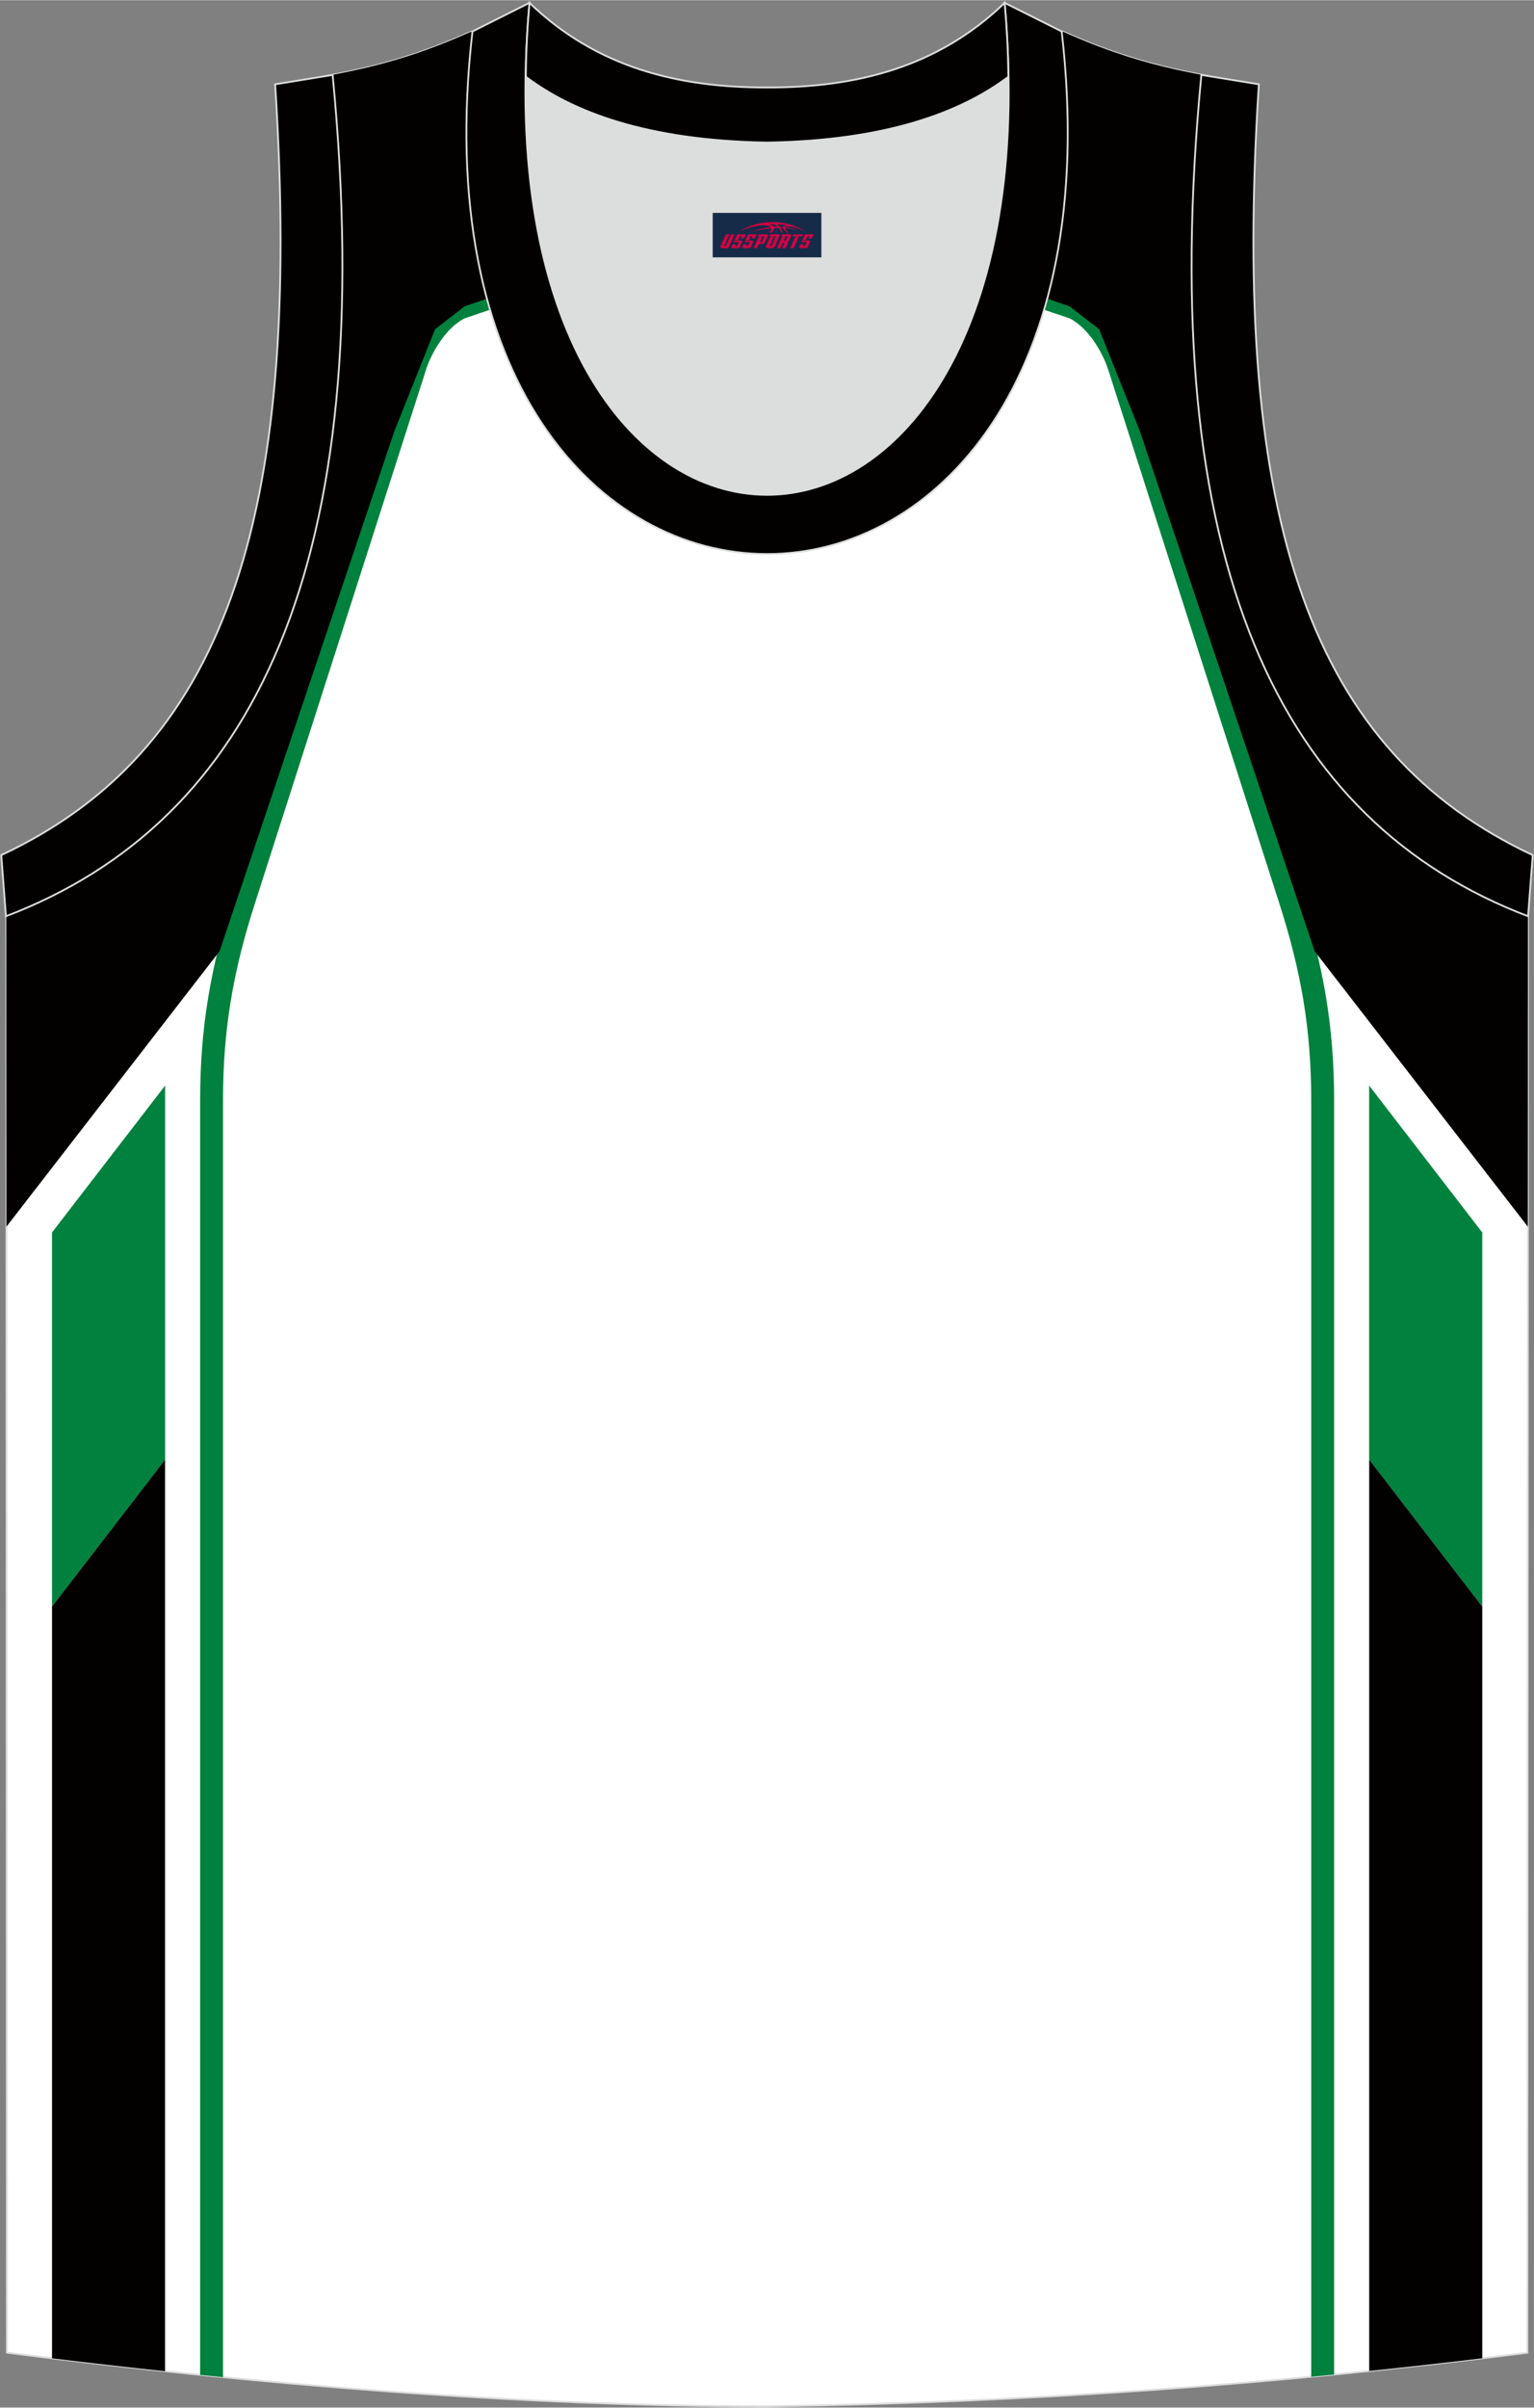
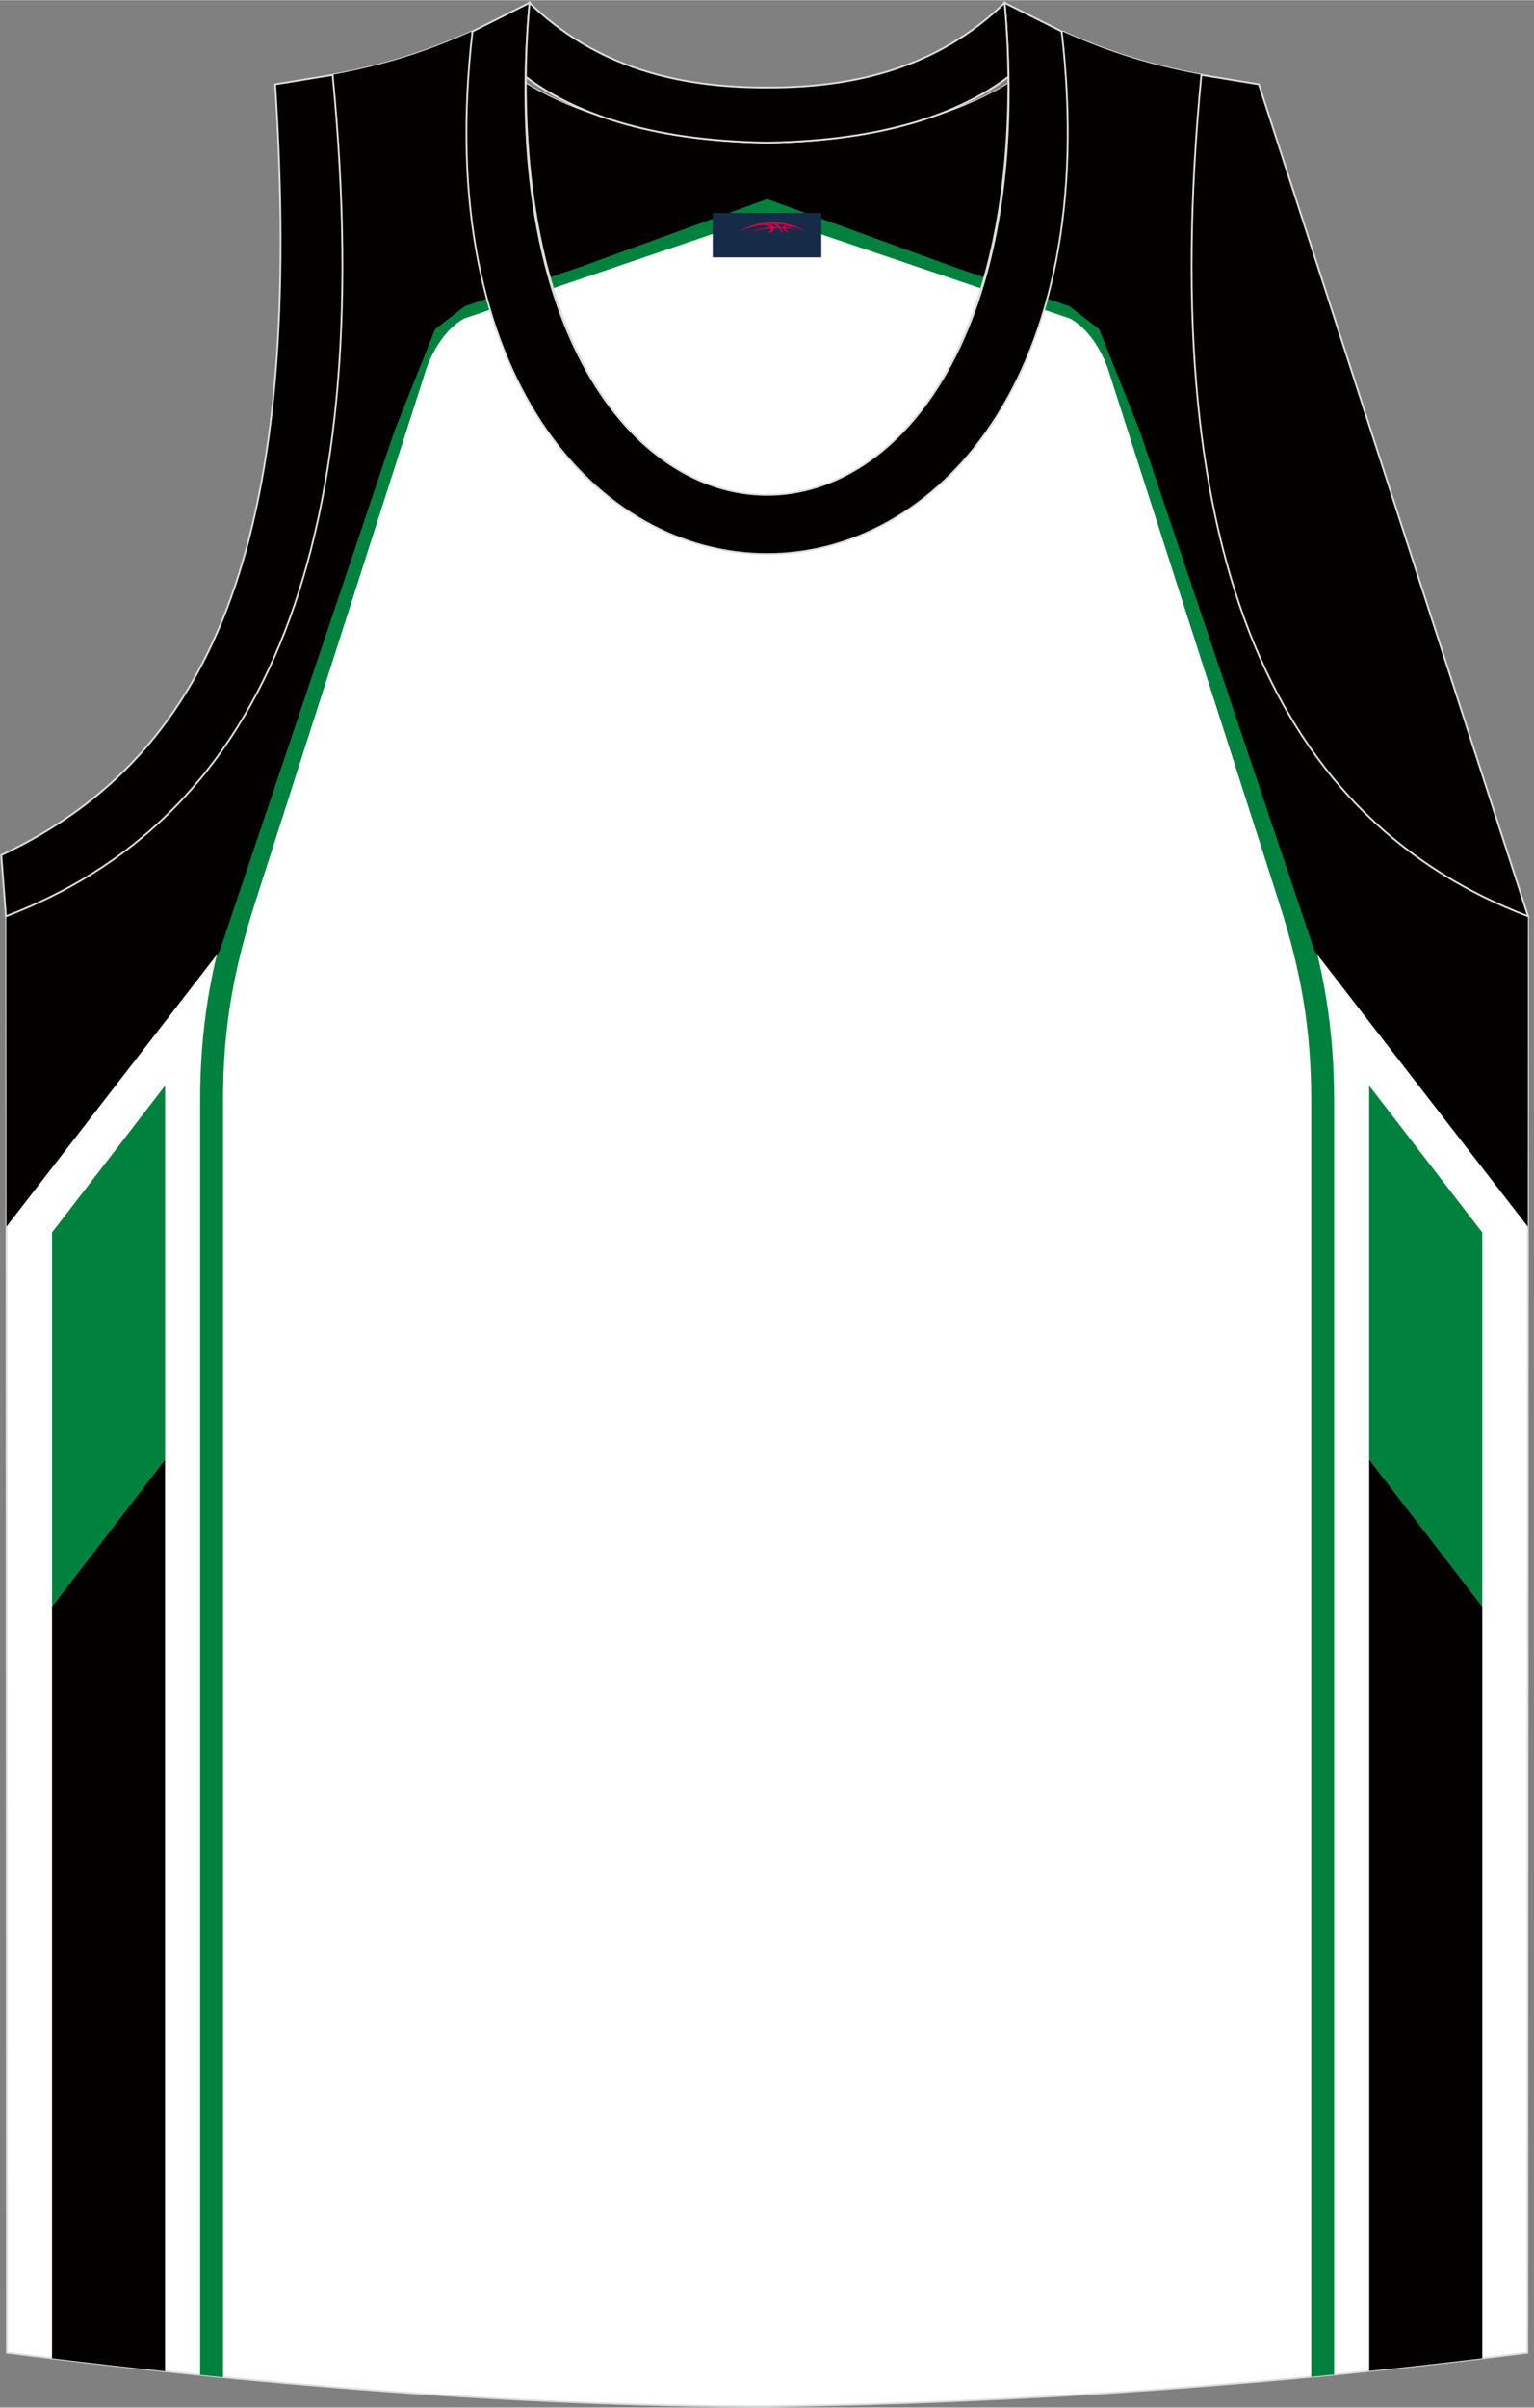
<svg xmlns="http://www.w3.org/2000/svg" version="1.1" id="图层_1" x="0px" y="0px" width="338.74px" height="531.5px" viewBox="0 0 338.91 531.67" enable-background="new 0 0 338.91 531.67" xml:space="preserve">
  <rect x="0" y="0" width="338.91" height="531.67" fill="#808080" stroke="none" />
  <g id="图层_1_1_">
    <g>
      <path fill-rule="evenodd" clip-rule="evenodd" fill="#FFFFFF" stroke="#DCDDDD" stroke-width="0.4" stroke-miterlimit="22.926" d="    M169.52,531.41c57.33-0.83,113.22-4.88,167.92-11.85l0.15-317.33C283.1,181.47,255,125.02,265.45,16.48h0.02    c-10.55-1.98-19.58-4.58-30.61-9.53c-8.71,14.7-36.36,24.12-65.37,24.54c-29.01-0.42-56.65-9.84-65.36-24.54    c-11.05,4.96-20.07,7.55-30.62,9.53h0.02C83.99,125.02,55.88,181.45,1.39,202.22l0.14,317.33    C55.79,526.48,114.86,531.41,169.52,531.41L169.52,531.41z" />
      <g>
        <path fill-rule="evenodd" clip-rule="evenodd" fill="#00813D" d="M44.22,524.46V242.98c0-8.1,0.58-15.48,1.79-22.79     c1.2-7.28,3.01-14.45,5.49-22.17L89.47,79.63v-0.01l0,0c0.01-0.03,3.22-9.83,10.9-13.88c0.12-0.06,0.24-0.12,0.37-0.16l0,0     l67.76-23.04c0.55-0.18,1.11-0.17,1.62,0l0,0l68.12,23.04c0.17,0.06,0.33,0.13,0.47,0.22c7.6,4.08,10.79,13.79,10.79,13.82     l0.04,0.13l37.93,118.27c2.47,7.72,4.29,14.89,5.49,22.17c1.2,7.31,1.79,14.69,1.79,22.79v281.4c-1.68,0.17-3.37,0.33-5.06,0.49     V242.98c0-7.87-0.56-14.99-1.71-21.98c-1.16-7.02-2.91-13.96-5.31-21.44L244.74,81.29l-0.04-0.11     c-0.01-0.02-2.53-7.73-8.29-10.88L169.3,47.6l-66.75,22.7c-5.75,3.15-8.28,10.86-8.29,10.88l0,0L56.29,199.56     c-2.4,7.47-4.15,14.41-5.31,21.44c-1.15,6.99-1.71,14.11-1.71,21.98v281.98C47.59,524.8,45.9,524.63,44.22,524.46z" />
        <path fill-rule="evenodd" clip-rule="evenodd" fill="#030000" d="M1.42,270.87l47.09-60.84L87.12,95.19l9-22.53l6.55-5.07     l25.18-8.56l41.63-15.13l41.63,15.13l25.18,8.56l6.55,5.07l9,22.53l38.61,114.84l47.09,60.83l0.03-68.64     c-54.49-20.76-82.59-77.21-72.14-185.75h0.02c-10.55-1.98-19.58-4.58-30.61-9.53c-8.71,14.7-36.36,24.12-65.37,24.54     c-29.01-0.42-56.65-9.84-65.36-24.54c-11.05,4.96-20.07,7.55-30.62,9.53h0.02C83.99,125.02,55.88,181.45,1.39,202.22L1.42,270.87     z" />
        <g>
          <polygon fill-rule="evenodd" clip-rule="evenodd" fill="#00813D" points="11.49,272.15 36.48,239.71 36.48,322.33 11.49,354.77           " />
          <path fill-rule="evenodd" clip-rule="evenodd" fill="#030000" d="M11.49,354.77l24.98-32.44v201.32      c-8.4-0.89-16.74-1.85-24.98-2.85C11.49,520.8,11.49,354.77,11.49,354.77z" />
        </g>
        <g>
          <polygon fill-rule="evenodd" clip-rule="evenodd" fill="#00813D" points="327.48,272.15 302.49,239.71 302.49,322.33       327.48,354.77     " />
          <path fill-rule="evenodd" clip-rule="evenodd" fill="#030000" d="M327.48,354.77l-24.98-32.44v201.26      c8.36-0.87,16.68-1.8,24.98-2.8V354.77z" />
        </g>
      </g>
    </g>
-     <path fill-rule="evenodd" clip-rule="evenodd" fill="#030000" stroke="#DCDDDD" stroke-width="0.4" stroke-miterlimit="22.926" d="   M337.6,202.31c-54.52-20.77-82.64-77.23-72.18-185.81l12.7,2.07c-6.3,97.65,12.01,147.5,60.51,170.24L337.6,202.31z" />
+     <path fill-rule="evenodd" clip-rule="evenodd" fill="#030000" stroke="#DCDDDD" stroke-width="0.4" stroke-miterlimit="22.926" d="   M337.6,202.31c-54.52-20.77-82.64-77.23-72.18-185.81l12.7,2.07L337.6,202.31z" />
    <path fill-rule="evenodd" clip-rule="evenodd" fill="#030000" stroke="#DCDDDD" stroke-width="0.4" stroke-miterlimit="22.926" d="   M1.31,202.31c54.52-20.77,82.64-77.23,72.18-185.81l-12.7,2.07c6.3,97.65-12.01,147.5-60.51,170.24L1.31,202.31z" />
-     <path fill-rule="evenodd" clip-rule="evenodd" fill="#DCDDDD" d="M169.47,31.44c26.43-0.42,42.89-6.69,53.25-14.49   c0.02-0.06,0.03-0.12,0.05-0.18c1.15,123.99-107.73,123.99-106.59,0c0.02,0.06,0.03,0.12,0.05,0.18   C126.58,24.74,143.03,31.02,169.47,31.44L169.47,31.44z" />
    <path fill="none" stroke="#DCDDDD" stroke-width="0.4" stroke-miterlimit="22.926" d="M169.47,31.44   c26.43-0.42,42.89-6.69,53.25-14.49c0.02-0.06,0.03-0.12,0.05-0.18c1.15,123.99-107.73,123.99-106.59,0   c0.02,0.06,0.03,0.12,0.05,0.18C126.57,24.73,143.02,31.02,169.47,31.44L169.47,31.44z" />
    <path fill-rule="evenodd" clip-rule="evenodd" fill="#030000" stroke="#DCDDDD" stroke-width="0.4" stroke-miterlimit="22.926" d="   M116.98,0.58c-12.96,144.88,117.93,144.88,104.97,0l12.61,6.31c17.78,153.9-147.96,153.9-130.18,0L116.98,0.58z" />
    <path fill-rule="evenodd" clip-rule="evenodd" fill="#030000" stroke="#DCDDDD" stroke-width="0.4" stroke-miterlimit="22.926" d="   M116.98,0.58c14.81,14.29,32.9,18.74,52.49,18.69c19.59,0.05,37.68-4.4,52.49-18.69c0.5,5.62,0.77,11.01,0.82,16.18   c-0.02,0.06-0.03,0.13-0.05,0.19c-10.36,7.78-26.82,14.07-53.25,14.49c-26.43-0.42-42.89-6.69-53.25-14.49   c-0.02-0.06-0.03-0.13-0.05-0.19C116.21,11.58,116.48,6.19,116.98,0.58L116.98,0.58z" />
  </g>
  <g id="tag_logo">
    <rect y="46.97" fill="#162B48" width="24" height="9.818" x="157.46" />
    <g>
      <path fill="#D30044" d="M173.42,50.16l0.005-0.011c0.131-0.311,1.085-0.262,2.351,0.071c0.715,0.24,1.44,0.54,2.193,0.9    c-0.218-0.147-0.447-0.289-0.682-0.42l0.011,0.005l-0.011-0.005c-1.478-0.845-3.218-1.418-5.1-1.62    c-1.282-0.115-1.658-0.082-2.411-0.055c-2.449,0.142-4.68,0.905-6.458,2.095c1.26-0.638,2.722-1.075,4.195-1.336    c1.467-0.18,2.476-0.033,2.771,0.344c-1.691,0.175-3.469,0.633-4.555,1.075c1.156-0.338,2.967-0.665,4.647-0.813    c0.016,0.251-0.115,0.567-0.415,0.96h0.475c0.376-0.382,0.584-0.725,0.595-1.004c0.333-0.022,0.66-0.033,0.971-0.033    C172.25,50.6,172.46,50.95,172.66,51.34h0.262c-0.125-0.344-0.295-0.687-0.518-1.036c0.207,0,0.393,0.005,0.567,0.011    c0.104,0.267,0.496,0.66,1.058,1.025h0.245c-0.442-0.365-0.753-0.753-0.835-1.004c1.047,0.065,1.696,0.224,2.885,0.513    C175.24,50.42,174.5,50.25,173.42,50.16z M170.98,50.07c-0.164-0.295-0.655-0.485-1.402-0.551    c0.464-0.033,0.922-0.055,1.364-0.055c0.311,0.147,0.589,0.344,0.84,0.589C171.52,50.05,171.25,50.06,170.98,50.07z M172.96,50.12c-0.224-0.016-0.458-0.027-0.715-0.044c-0.147-0.202-0.311-0.398-0.502-0.6c0.082,0,0.164,0.005,0.24,0.011    c0.72,0.033,1.429,0.125,2.138,0.273C173.45,49.72,173.07,49.88,172.96,50.12z" />
-       <path fill="#D30044" d="M160.38,51.7L159.21,54.25C159.03,54.62,159.3,54.76,159.78,54.76l0.873,0.005    c0.115,0,0.251-0.049,0.327-0.175l1.342-2.891H161.54L160.32,54.33H160.15c-0.147,0-0.185-0.033-0.147-0.125l1.156-2.504H160.38L160.38,51.7z M162.24,53.05h1.271c0.36,0,0.584,0.125,0.442,0.425L163.48,54.51C163.38,54.73,163.11,54.76,162.88,54.76H161.96c-0.267,0-0.442-0.136-0.349-0.333l0.235-0.513h0.742L162.41,54.29C162.39,54.34,162.43,54.35,162.49,54.35h0.18    c0.082,0,0.125-0.016,0.147-0.071l0.376-0.813c0.011-0.022,0.011-0.044-0.055-0.044H162.07L162.24,53.05L162.24,53.05z M163.06,52.98h-0.78l0.475-1.025c0.098-0.218,0.338-0.256,0.578-0.256H164.78L164.39,52.54L163.61,52.66l0.262-0.562H163.58c-0.082,0-0.12,0.016-0.147,0.071L163.06,52.98L163.06,52.98z M164.65,53.05L164.48,53.42h1.069c0.06,0,0.06,0.016,0.049,0.044    L165.22,54.28C165.2,54.33,165.16,54.35,165.08,54.35H164.9c-0.055,0-0.104-0.011-0.082-0.06l0.175-0.376H164.25L164.02,54.43C163.92,54.62,164.1,54.76,164.37,54.76h0.916c0.24,0,0.502-0.033,0.605-0.251l0.475-1.031c0.142-0.3-0.082-0.425-0.442-0.425H164.65L164.65,53.05z M165.46,52.98l0.371-0.818c0.022-0.055,0.06-0.071,0.147-0.071h0.295L166.01,52.65l0.791-0.115l0.387-0.845H165.74c-0.24,0-0.48,0.038-0.578,0.256L164.69,52.98L165.46,52.98L165.46,52.98z M167.86,53.44h0.278c0.087,0,0.153-0.022,0.202-0.115    l0.496-1.075c0.033-0.076-0.011-0.12-0.125-0.12H167.31l0.431-0.431h1.522c0.355,0,0.485,0.153,0.393,0.355l-0.676,1.445    c-0.06,0.125-0.175,0.333-0.644,0.327l-0.649-0.005L167.25,54.76H166.47l1.178-2.558h0.785L167.86,53.44L167.86,53.44z     M170.45,54.25c-0.022,0.049-0.06,0.076-0.142,0.076h-0.191c-0.082,0-0.109-0.027-0.082-0.076l0.944-2.051h-0.785l-0.987,2.138    c-0.125,0.273,0.115,0.415,0.453,0.415h0.72c0.327,0,0.649-0.071,0.769-0.322l1.085-2.384c0.093-0.202-0.06-0.355-0.415-0.355    h-1.533l-0.431,0.431h1.38c0.115,0,0.164,0.033,0.131,0.104L170.45,54.25L170.45,54.25z M173.17,53.12h0.278    c0.087,0,0.158-0.022,0.202-0.115l0.344-0.753c0.033-0.076-0.011-0.12-0.125-0.12h-1.402l0.425-0.431h1.527    c0.355,0,0.485,0.153,0.393,0.355l-0.529,1.124c-0.044,0.093-0.147,0.18-0.393,0.18c0.224,0.011,0.256,0.158,0.175,0.327    l-0.496,1.075h-0.785l0.54-1.167c0.022-0.055-0.005-0.087-0.104-0.087h-0.235L172.4,54.76h-0.785l1.178-2.558h0.785L173.17,53.12L173.17,53.12z M175.74,52.21L174.56,54.76h0.785l1.184-2.558H175.74L175.74,52.21z M177.25,52.14l0.202-0.431h-2.1l-0.295,0.431    H177.25L177.25,52.14z M177.23,53.05h1.271c0.36,0,0.584,0.125,0.442,0.425l-0.475,1.031c-0.104,0.218-0.371,0.251-0.605,0.251    h-0.916c-0.267,0-0.442-0.136-0.349-0.333l0.235-0.513h0.742L177.4,54.29c-0.022,0.049,0.022,0.06,0.082,0.06h0.18    c0.082,0,0.125-0.016,0.147-0.071l0.376-0.813c0.011-0.022,0.011-0.044-0.049-0.044h-1.069L177.23,53.05L177.23,53.05z     M178.04,52.98H177.26l0.475-1.025c0.098-0.218,0.338-0.256,0.578-0.256h1.451l-0.387,0.845l-0.791,0.115l0.262-0.562h-0.295    c-0.082,0-0.12,0.016-0.147,0.071L178.04,52.98z" />
    </g>
  </g>
</svg>